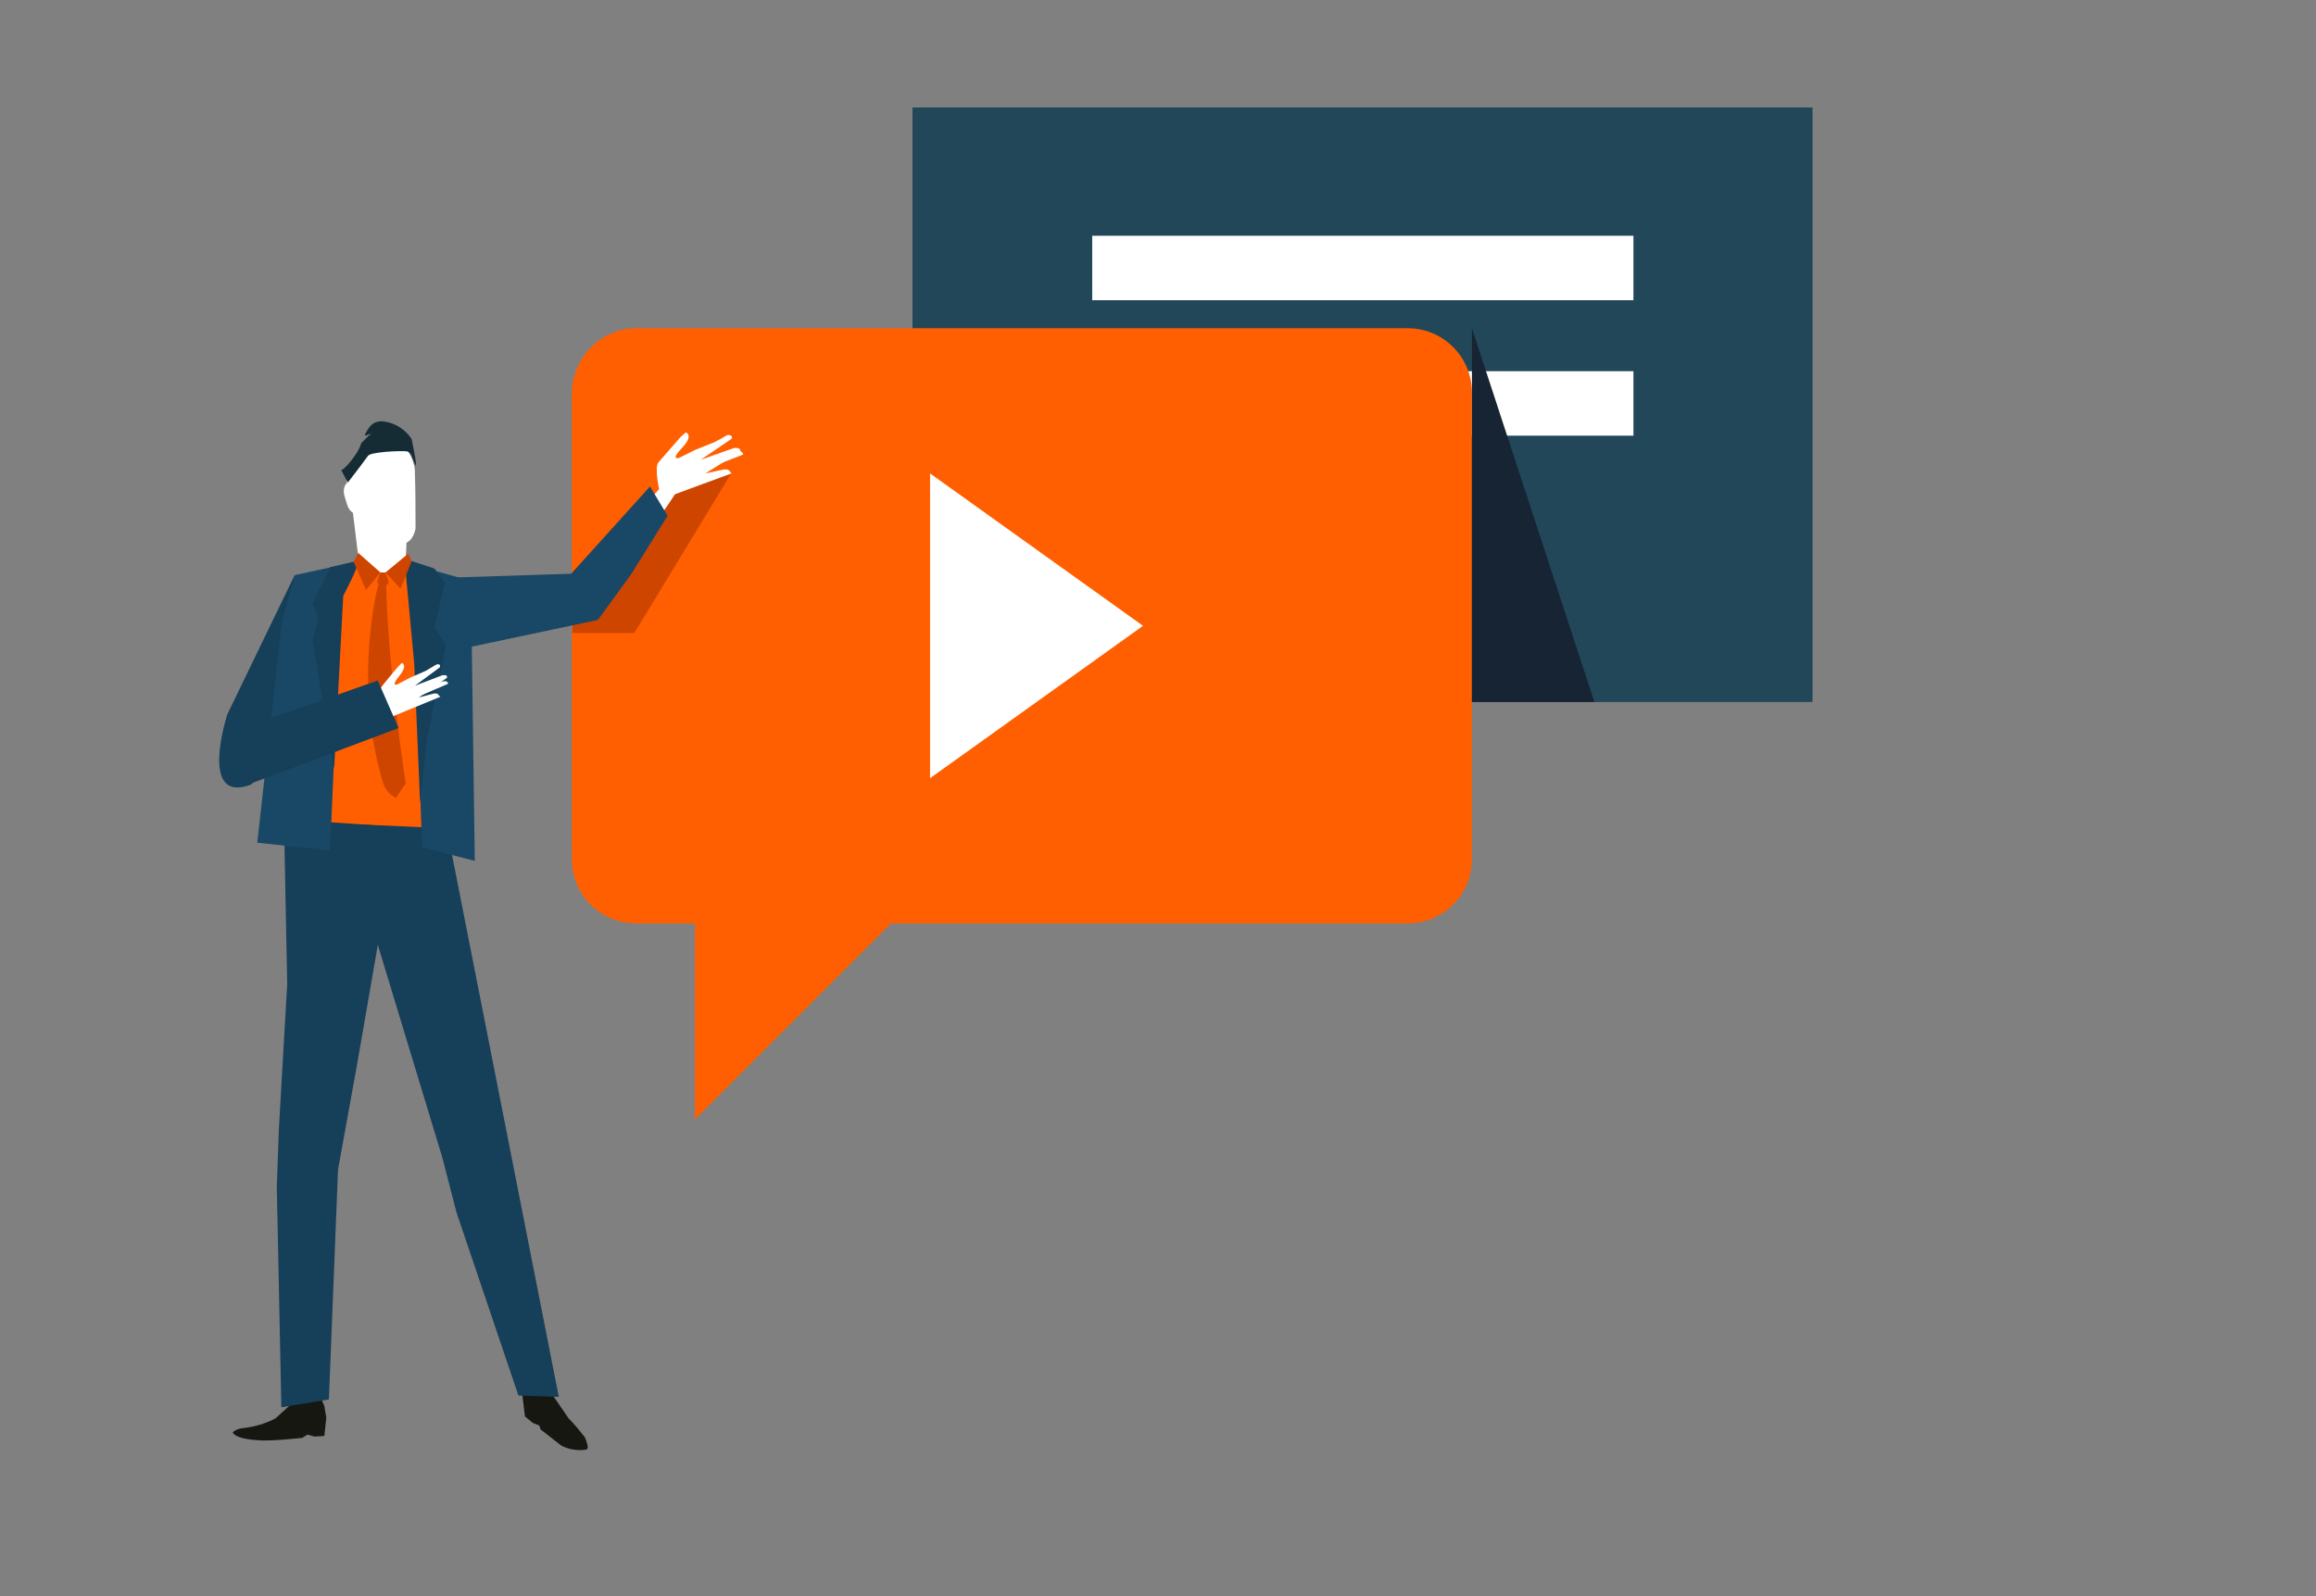
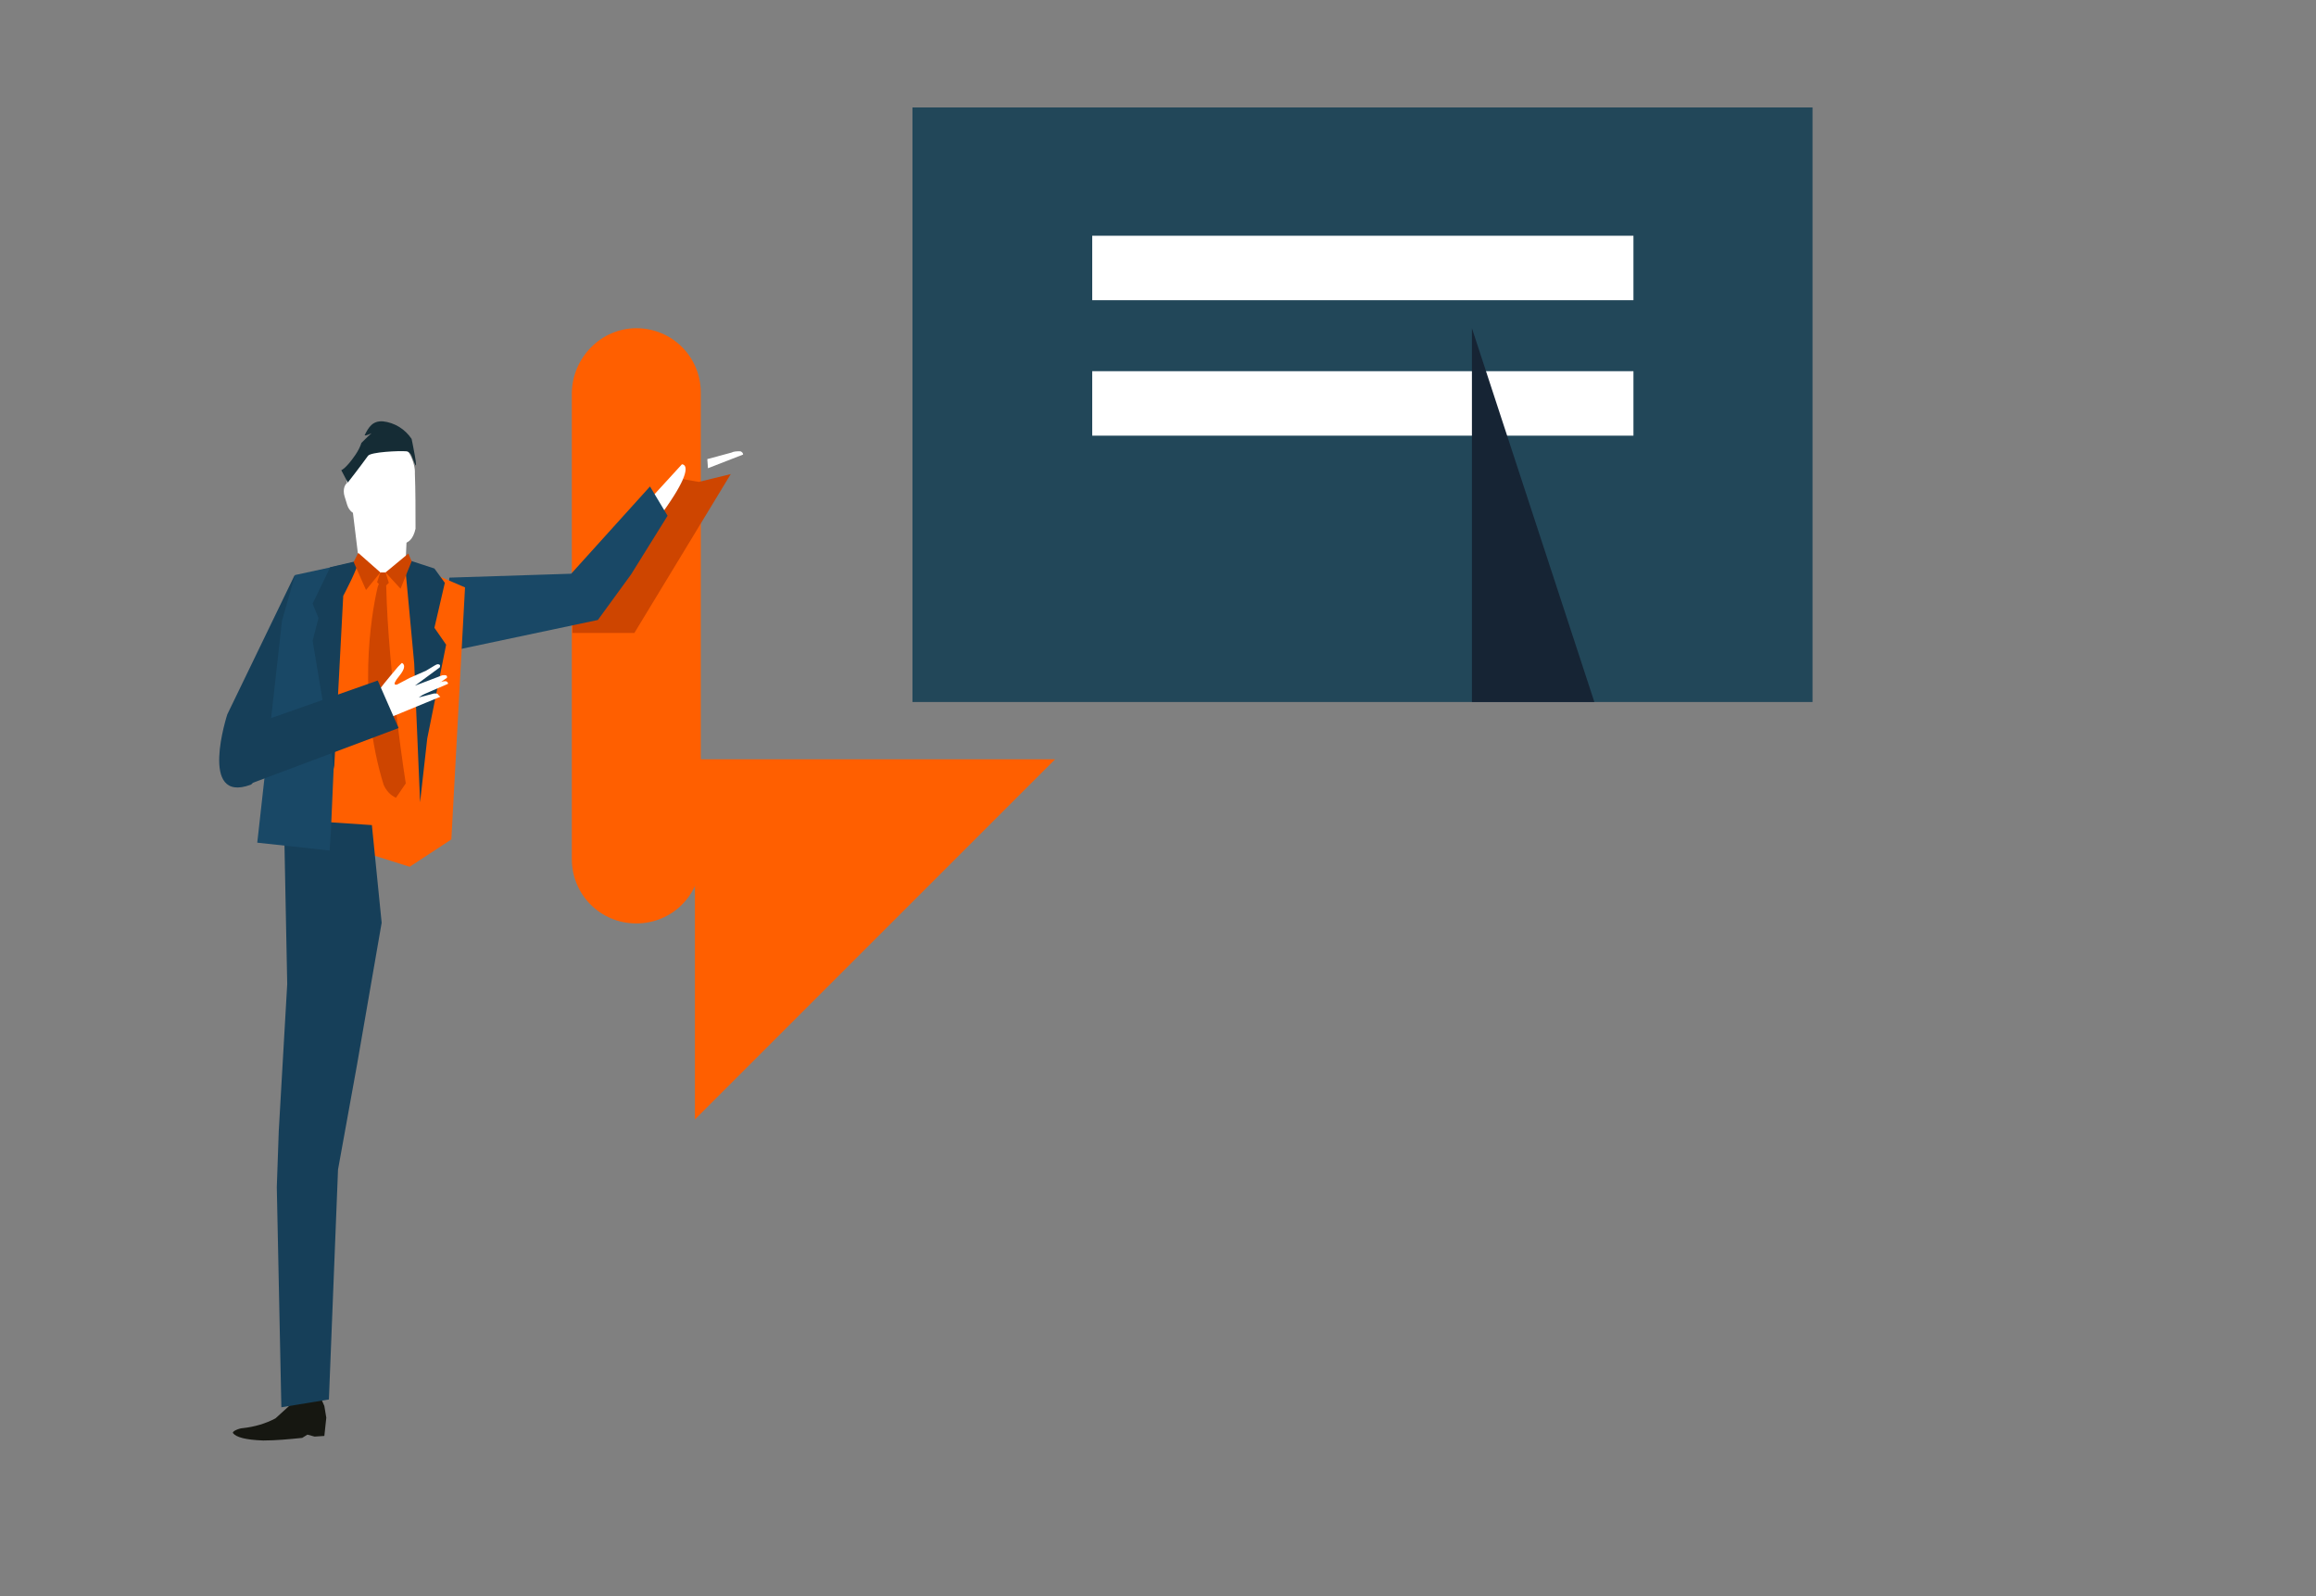
<svg xmlns="http://www.w3.org/2000/svg" version="1.1" id="Layer_1" x="0px" y="0px" viewBox="0 0 355.6 245.1" style="enable-background:new 0 0 355.6 245.1;" xml:space="preserve">
  <rect x="0" y="0" width="355.6" height="245.1" fill="#808080" stroke="none" />
  <style type="text/css">
	.st0{fill:none;stroke:#234759;stroke-width:0.2;stroke-miterlimit:10;}
	.st1{fill:#224759;}
	.st2{fill:#FFFFFF;}
	.st3{fill-rule:evenodd;clip-rule:evenodd;fill:#FF5F00;}
	.st4{fill:#FF5F00;}
	.st5{fill:#CE4500;}
	.st6{fill:#162434;}
	.st7{fill:#163F59;}
	.st8{fill:#194866;}
	.st9{fill:#152C35;}
	.st10{fill:#161711;}
</style>
  <title>W4U-WebsiteAssets_Homepage_advocacy-videos</title>
  <g id="BG">
    <rect x="-328" y="-2095.2" class="st0" width="1920" height="11985" />
  </g>
  <g>
    <rect x="140.1" y="16.5" class="st1" width="138.2" height="91.3" />
    <rect x="167.7" y="36.2" class="st2" width="83.1" height="9.9" />
    <rect x="167.7" y="57" class="st2" width="83.1" height="9.9" />
    <polygon class="st3" points="106.7,116.6 106.7,171.9 162,116.6  " />
-     <path class="st4" d="M97.7,50.4h118.4c5.5,0,9.9,4.4,9.9,9.9v71.6c0,5.5-4.4,9.9-9.9,9.9H97.7c-5.5,0-9.9-4.4-9.9-9.9V60.3   C87.9,54.9,92.3,50.4,97.7,50.4z" />
+     <path class="st4" d="M97.7,50.4c5.5,0,9.9,4.4,9.9,9.9v71.6c0,5.5-4.4,9.9-9.9,9.9H97.7c-5.5,0-9.9-4.4-9.9-9.9V60.3   C87.9,54.9,92.3,50.4,97.7,50.4z" />
    <polygon class="st5" points="112.2,72.8 97.4,97.2 87.9,97.2 87.9,91.6 104.4,73.5 107.3,74  " />
-     <polygon class="st2" points="142.8,72.7 142.8,119.5 175.5,96.1  " />
    <polygon class="st6" points="226,50.4 244.8,107.8 226,107.8  " />
    <path class="st7" d="M34.9,109.7l10.3-21.3l7.2-0.7l-11.6,25.7c0,0-1.3,6.7-2.3,7.1C30.4,123.5,34.9,109.7,34.9,109.7z" />
    <path class="st2" d="M88.6,88.9l16.1-17.6c0,0,4.8-0.3-13.5,20.1C87.2,95.7,88.6,88.9,88.6,88.9z" />
-     <path class="st2" d="M101.3,75.6c0,0-0.9-3.8-0.2-4.6s3.4-3.9,3.4-3.9l0.8-0.7c0,0,1.3,0.4-0.6,2.4s-0.4,1.5-0.4,1.5l2.4-1.2l3-1.2   l1.3-0.7c0,0,0.7-0.5,0.9-0.4c0.8,0.1,0.4,0.6,0.4,0.6l-4.7,3.2l5.1-1.8c0,0,0.7-0.1,0.9,0.2s0,0.4,0,0.4l-5.3,3.3l2.8-0.6   c0,0,0.7-0.1,0.9,0.2l0.3,0.4l-10.3,3.8L101.3,75.6z" />
    <path class="st2" d="M108.6,70.5l3.7-1c0.4-0.2,0.8-0.2,1.3-0.2c0.3,0,0.5,0.3,0.5,0.5c0,0,0,0,0,0l-5.4,2.1L108.6,70.5z" />
    <polygon class="st8" points="69,88.7 67.7,100.3 91.8,95.2 96.9,88.2 102.5,79.2 99.8,74.7 87.7,88.1  " />
    <path class="st2" d="M55.8,76.7c0.3,1,0,2-0.7,2.2l0,0c-0.7,0.2-1.5-0.4-1.8-1.4l-0.4-1.3c-0.3-1,0-2,0.7-2.2l0,0   c0.7-0.2,1.5,0.4,1.8,1.4L55.8,76.7z" />
    <path class="st2" d="M62.3,85.9c-0.1,1.8-1,3.4-2,3.6l-2.9,0.1c-1,0-2.1-1.6-2.3-3.4l-1.1-9c-0.2-1.8,0.3-5.4,1.8-6.6   c1.3-1,3.1-1.1,4.5-0.2c1.6,1,2.5,4.6,2.4,6.4L62.3,85.9z" />
    <path class="st2" d="M63.8,81.2c-0.4,1.7-1.1,2.2-2.3,2.4s-1.5,0.3-2.6,0.5s-2.6-1.5-3-3c-0.6-2.5-2-4.5-2.6-6.9   c-0.4-1.5,0.2-2.8,2-4c1.6-1,3.5-3.1,5.3-2.6c2,0.6,3.2,3.5,3.1,5.1C63.8,75.2,63.8,78.6,63.8,81.2z" />
    <path class="st9" d="M52.4,72.2l1,1.9c0,0,1.8-2.3,3.1-4.1c0.4-0.6,4.8-0.8,5.9-0.7c0.8,0.1,0.9,1.1,1.2,1.7   c0.8,2.1-0.4-3.6-0.4-3.6c-1-1.5-2.6-2.5-4.4-2.7c-1.6-0.1-2.2,0.9-2.8,2.1c-0.1,0.3,1.7-0.5,1.4-0.6c-0.7,0.6-1.3,1.2-1.9,1.8   c-0.2,0.6-0.5,1.2-0.9,1.8C53.1,72,52.4,72.2,52.4,72.2z" />
    <polygon class="st2" points="59,73.1 60.2,73.2 59.9,74 60.9,74.3 62,78 60.4,78.2 60.1,75.9 59.1,74.8 56.6,74.7  " />
-     <path class="st10" d="M80.2,210.2v4l0.4,3.3l1.2,1l1,0.4l0.2,0.6l3.2,2.5c1.2,0.6,2.5,0.8,3.8,0.6c0.6-0.1-0.1-1.6-0.2-1.9   c-0.8-1-1.6-2-2.5-2.9l-2.4-3.5l-2.7-4.4L80.2,210.2z" />
    <path class="st10" d="M49.1,214.3l0.7,1.6l0.3,1.8l-0.3,2.8l-1.5,0.1l-1.1-0.3l-0.8,0.5c-2,0.2-4,0.4-6,0.4   c-2.7-0.1-4.1-0.5-4.6-1.1c-0.3-0.3,1-0.8,1.5-0.8c1.8-0.2,3.5-0.7,5-1.5l2.2-2l0.5-1.5L49.1,214.3z" />
    <path class="st4" d="M71.4,90.2l-9.3-4l-3.2,1.9l-5.7-1.5c0,0-6.6,4-7.3,4s0.2,37.2,0.2,37.2l16.8,5.3l6.4-4.2L71.4,90.2z" />
-     <polygon class="st7" points="68.6,127.2 85.8,214.5 79.6,214.3 70.1,186.2 67.9,177.7 57.8,144.4 55.3,126.6  " />
    <polygon class="st7" points="50.5,214.9 51.9,179.6 54.8,163.6 58.6,141.7 57.1,126.7 43.6,125.8 44.1,151.1 42.8,173.7    42.5,182.3 43.2,216.1  " />
-     <polygon class="st8" points="64.8,130.1 63.6,94.8 62.3,86.4 72.3,89.2 72.9,132.2  " />
    <polygon class="st8" points="55,86.2 52.4,91.2 50.8,127.8 50.6,130.6 39.5,129.4 43.3,95.3 45.3,88.3  " />
    <polygon class="st7" points="65.6,113.4 68.5,99 66.7,96.4 68.3,89.5 66.7,87.3 62.1,85.8 63.6,101.9 64.5,123.2  " />
    <path class="st7" d="M55,86.1c0.2,0.7-2.3,5.4-2.3,5.4l-1.4,26.6l-3.3-19.7l0.9-3.5l-0.9-2.2l2.7-5.6L55,86.1z" />
    <polyline class="st5" points="59.2,87.9 59.7,89.5 59.3,89.9 58.3,89.8 57.9,89.4 58.4,87.9 59.2,87.9  " />
    <polygon class="st5" points="59.2,87.9 61.5,90.4 63.2,86.2 62.7,85  " />
    <polygon class="st5" points="55,84.9 58.4,87.9 56.2,90.6 54.3,86.3  " />
    <path class="st5" d="M58.9,88.4c-0.4,0.5-0.7,1.1-0.9,1.7c-1.1,4.6-3.1,17.5,0.9,30.4c0.4,0.9,1,1.6,1.9,2l1.5-2.2   c0,0-2.7-17.1-3-30.3C59.3,89.5,58.9,89,58.9,88.4z" />
    <path class="st2" d="M58.7,109.5c0,0-0.8-3.1-0.3-3.8s2.7-3.3,2.7-3.3l0.6-0.6c0,0,1,0.3-0.4,2s-0.3,1.3-0.3,1.3l1.9-1l2.5-1.1   l1-0.6c0,0,0.6-0.4,0.8-0.4c0.6,0,0.3,0.5,0.3,0.5l-3.8,2.8l4.2-1.6c0,0,0.6-0.1,0.7,0.1s0,0.3,0,0.3l-4.3,3l2.3-0.6   c0,0,0.6-0.1,0.7,0.2l0.3,0.3l-8.5,3.5L58.7,109.5z" />
    <path class="st2" d="M64.4,105.8l3-1c0.3-0.1,0.7-0.2,1-0.2c0.2,0,0.4,0.2,0.4,0.4c0,0,0,0,0,0l-4.4,1.9L64.4,105.8z" />
    <polygon class="st7" points="37,111.9 58,104.5 61.2,111.8 38.3,120.4  " />
  </g>
</svg>